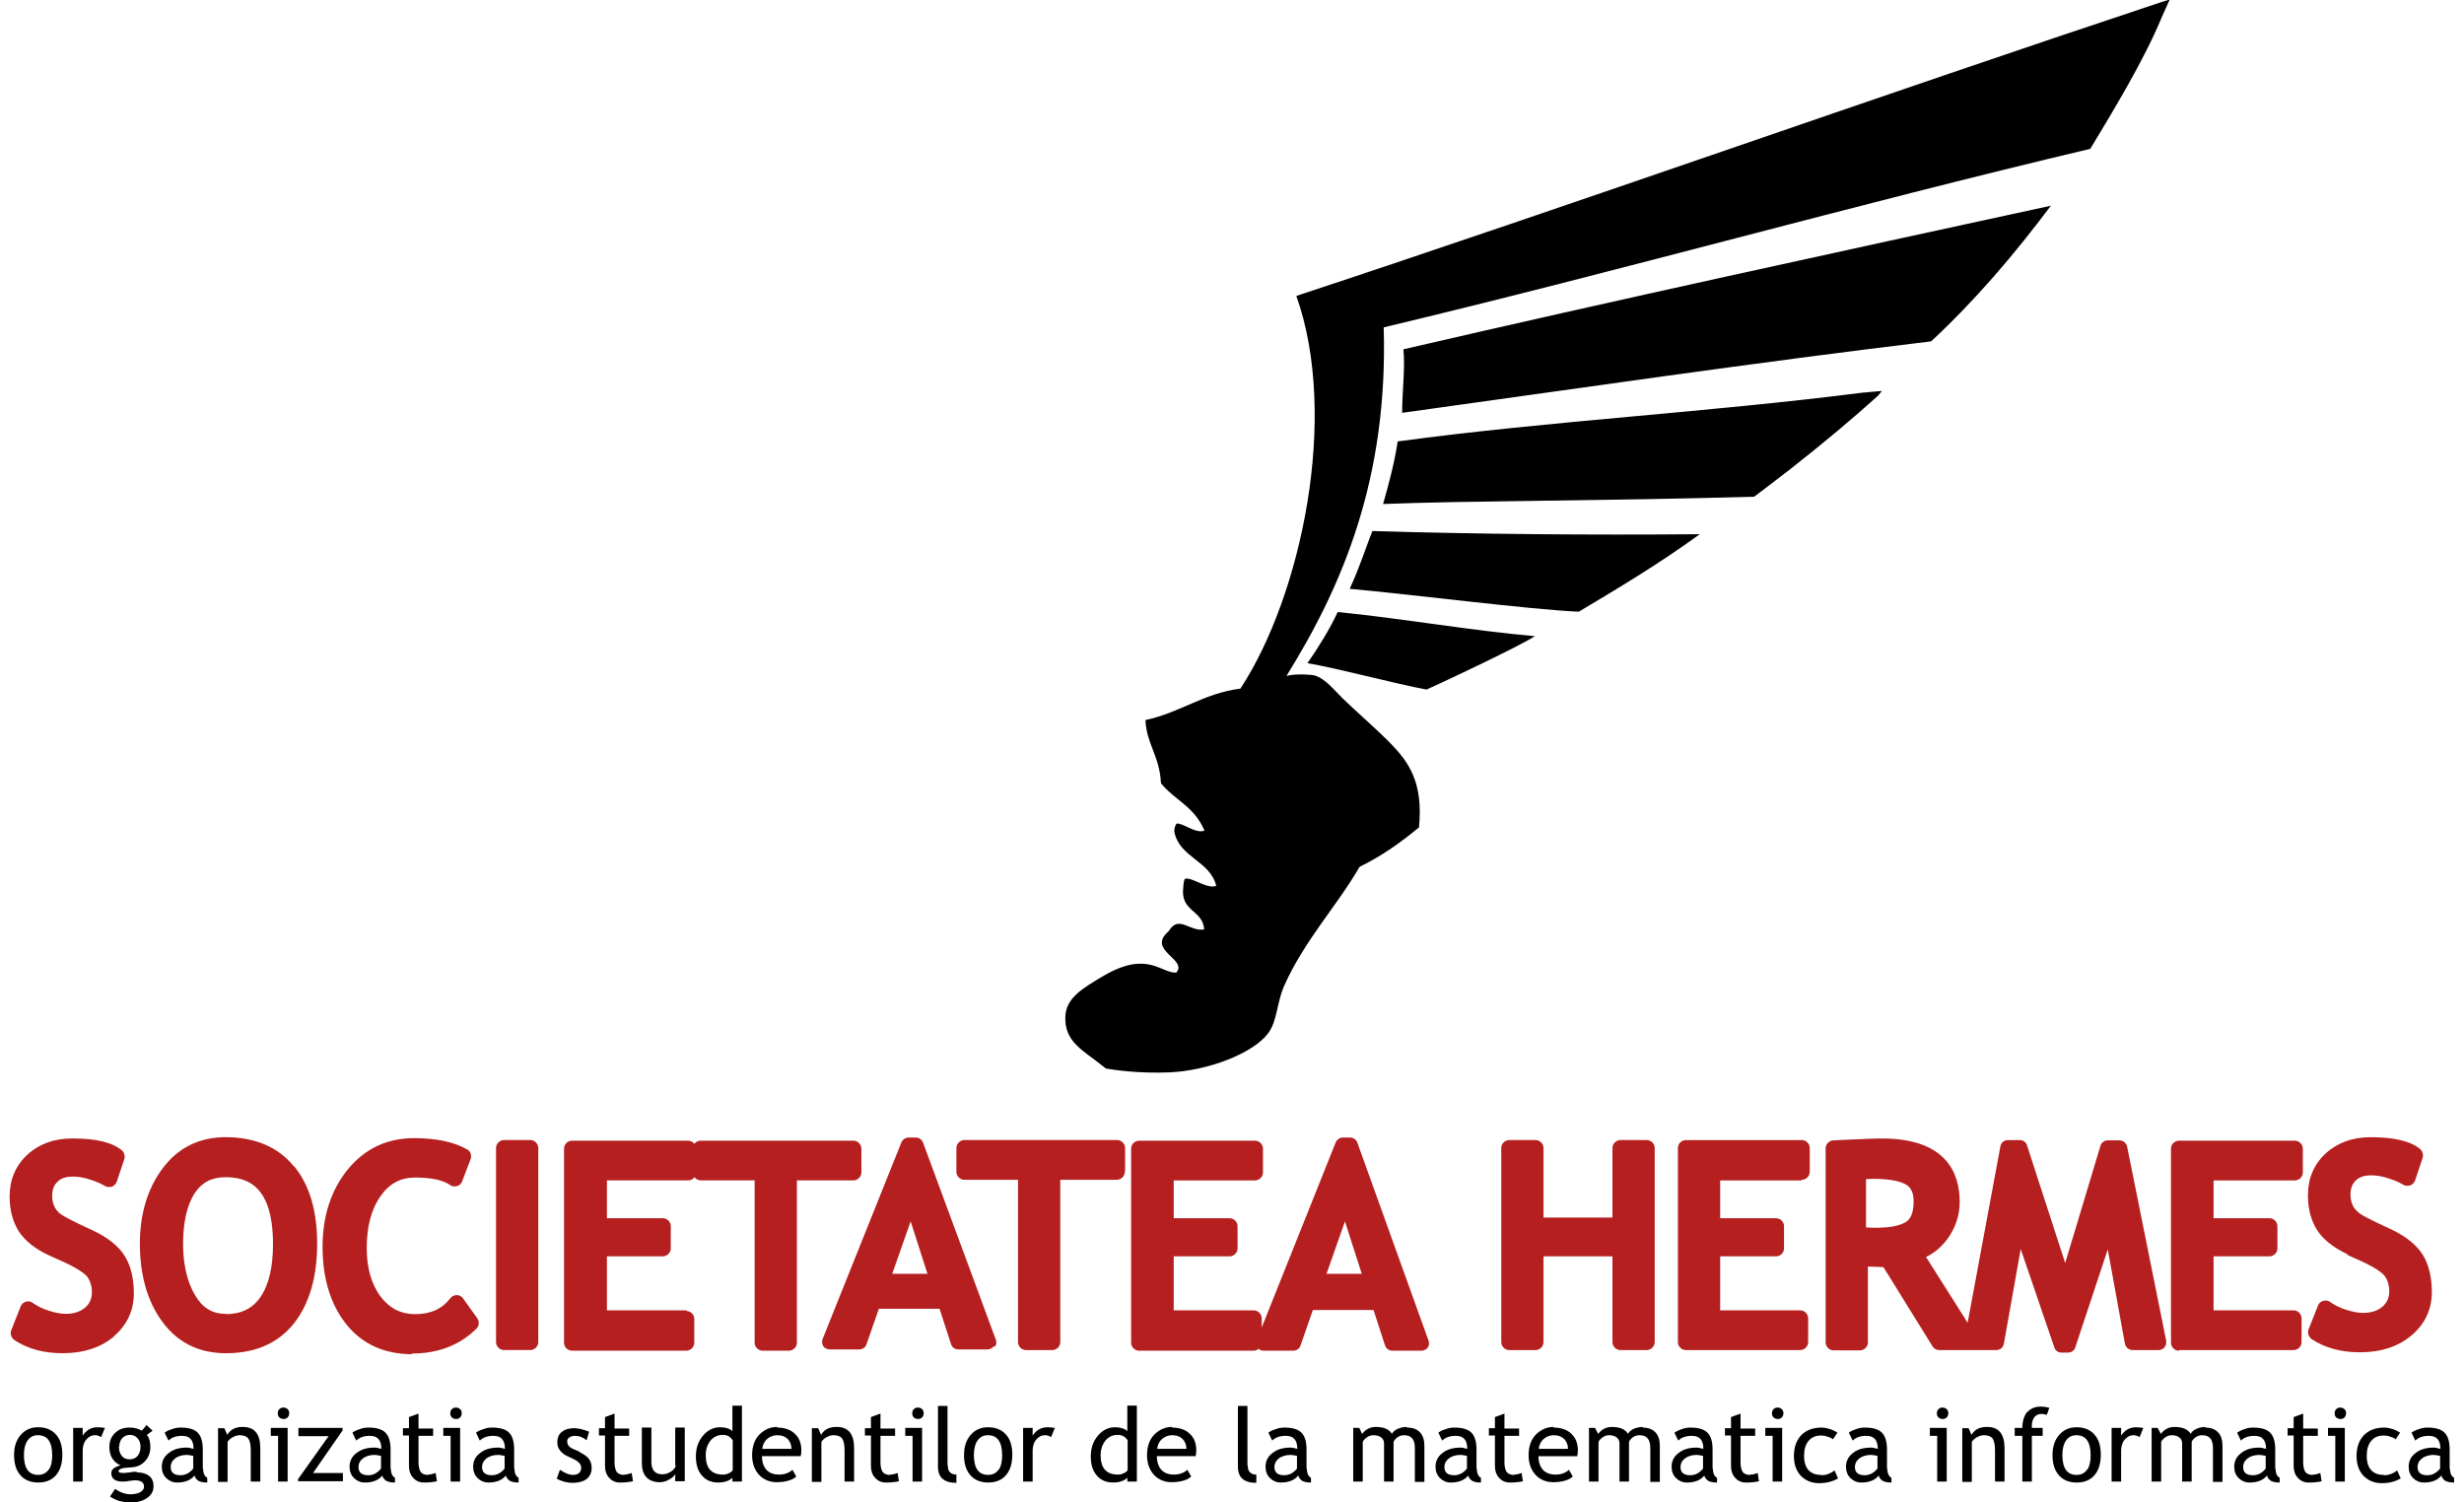
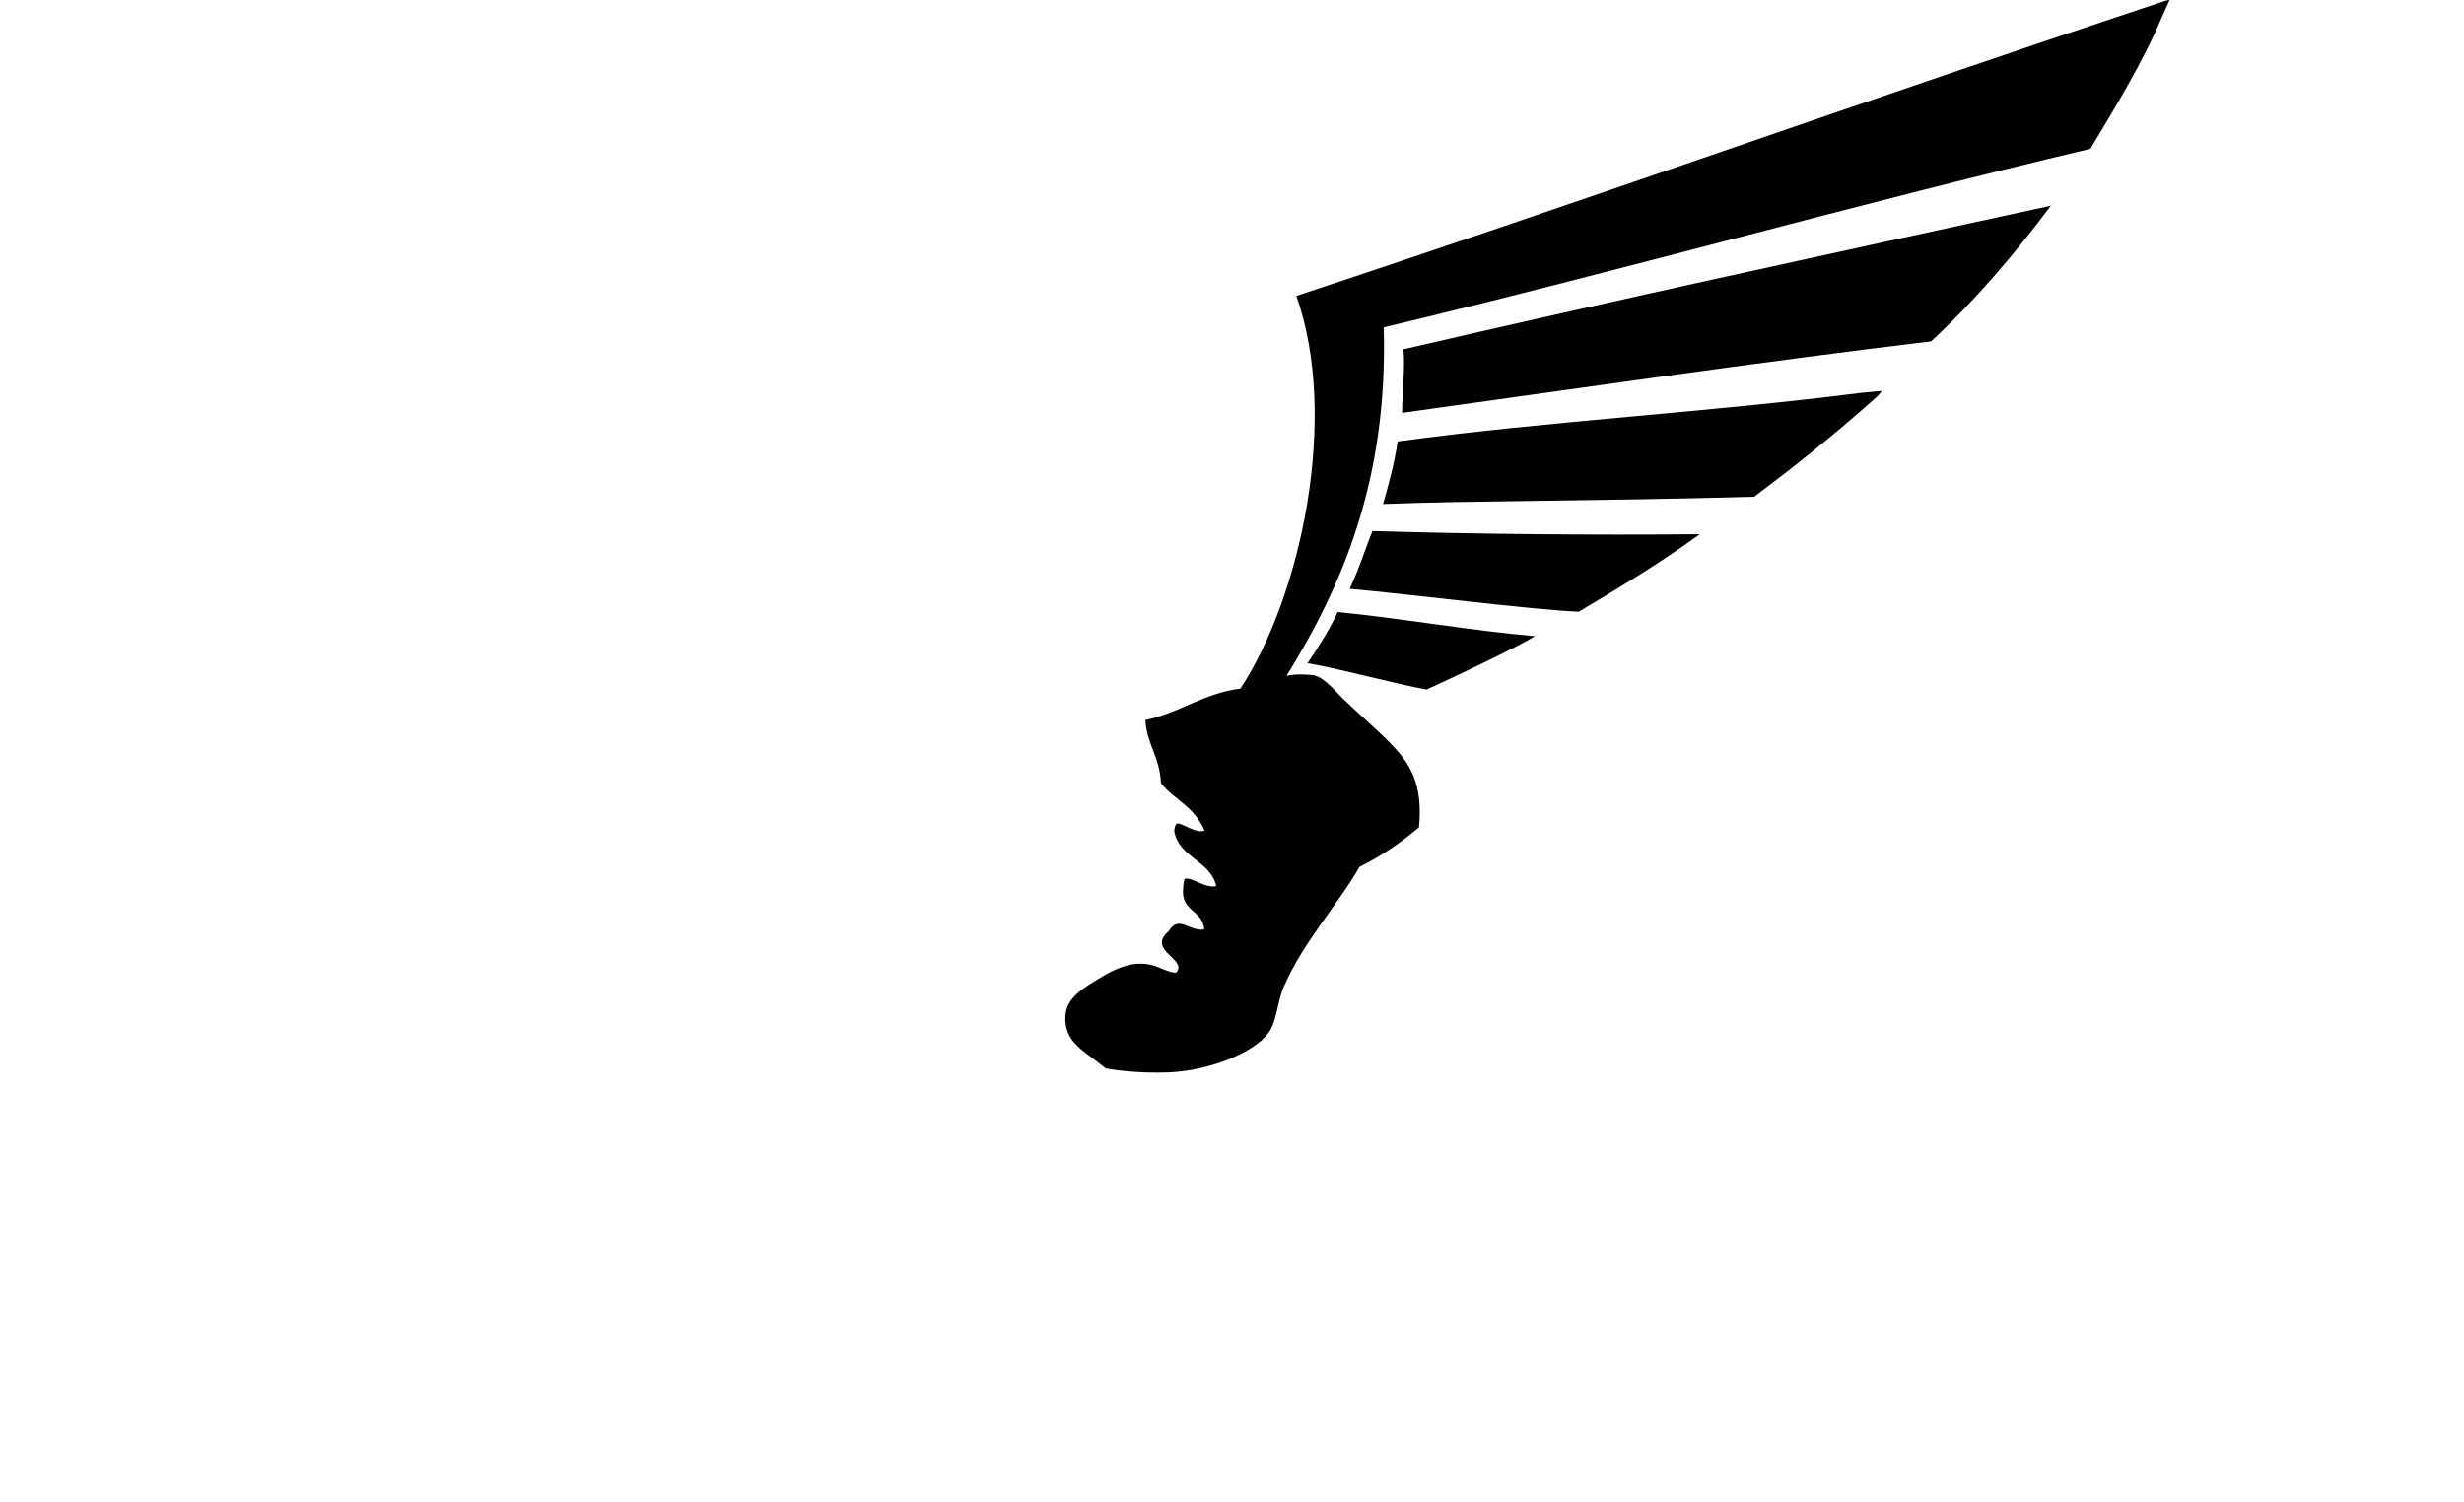
<svg xmlns="http://www.w3.org/2000/svg" version="1.1" width="164" height="100" viewBox="0 0 7695 4729">
  <path id="logo" d="m3451 3363.476c25 4 100 16 199 12 122-5 265-60 312-124 28-38 27-98 50-149 63-142 169-255 237-374 70-34 130-77 187-124 14-141-32-205-88-263-49-50-109-101-151-142-26-25-56-65-92-74 0 0-50-7-86 2 177-285 320-621 306-1097 749-179 1473-384 2224-562 72-119 170-281 224-412 2-5 26-58 26-58l-26 8C5867 307.476 4940 637.476 4050 931.476c135 380 16 943-176 1236-117 15-190 76-299 99 4 78 44 110 49 199 44 54 104 72 137 149-28 11-70-26-88-22 0 0-8 10-7 26 17 82 112 90 132 170-30 11-79-30-99-22-2 1-5 19-5 28-9 76 62 69 66 131-47 8-80-48-112 6-71 60 62 88 24 130-49 2-91-72-232 12-62 37-114 67-117 125-4 83 58 108 124 162M6425 647.476c-677 147-1369 297-2038 452 6 59-4 133-4 200 548-76 1107-158 1665-225 140-130 263-275 377-427m-532 583c-39 3-59 6-57 5-502 64-987 89-1467 154-10 67-28 134-46 197 280-11 674-9 1168-23 0 0 77-58 114-87 107-84 196-159 276-231l12-15zm-1603 440c-23 56-36 104-72 183 184 16 563 65 721 72 112-67 243-144 381-244-345 3-699 0-1030-10m-110 255c-23 51-61 112-95 161 96 16 276 65 375 83 71-32 285-133 341-168-206-18-417-56-621-76" />
-   <path id="logotype" fill="#b51f1f" d="m328 4206.476c42-36 63-82 63-135 0-46-9-86-28-117-19-31-52-58-98-80l-49-23c-39-19-54-28-59-33-7-6-13-13-17-23-4-9-6-20-6-32 0-18 5-33 17-44 11-11 27-16 49-16 16 0 35 3 55 10 25 8 37 15 44 19 6 4 14 5 22 3 7-2 13-8 16-15l24-72c3-9 0-20-7-27-31-26-82-38-157-38-56 0-104 17-141 51-37 34-56 79-56 131 0 42 9 78 28 109 19 30 52 57 98 78l49 22c51 24 67 40 72 48 8 13 12 28 12 44 0 20-6 36-21 49-15 13-35 20-61 20-15 0-33-3-54-10-20-6-37-15-51-25-6-4-14-6-21-3-7 2-13 7-16 14l-30 76c-4 10 0 23 9 30 42 28 93 42 152 42 67 0 122-18 164-54m349-70c-41 0-72-19-95-58-25-42-38-97-38-162 0-67 12-121 36-159 22-34 54-51 97-51 64 0 150 21 150 211 0 72-13 128-40 167-25 36-61 53-109 53m214-466c-49-60-122-91-214-91-83 0-150 33-199 99-47 63-71 143-71 236 0 98 23 181 70 245 48 66 115 100 201 100 92 0 164-31 214-94 48-61 73-145 73-251 0-103-24-185-73-244m371 590c82 0 151-26 204-79 8-8 9-22 2-32l-45-63c-4-6-12-10-19-10-8 0-15 3-20 9-26 34-62 51-112 51-44 0-80-18-108-55-29-38-44-90-44-153 0-67 14-122 44-164 27-39 63-58 108-58 51 0 89 8 111 24 6 4 14 5 21 3 7-2 13-7 16-14l27-71c4-11 0-24-10-30-41-24-98-36-168-36-85 0-155 33-209 99-52 64-79 146-79 243 0 99 25 181 74 243 50 63 120 95 208 95m372-674-83 0c-13 0-25 11-25 25l0 611c0 13 11 25 25 25l83 0c13 0 25-11 25-25l0-611c0-13-11-25-25-25m493 536-252 0 0-170 176 0c13 0 25-11 25-25l0-70c0-13-11-25-25-25l-176 0 0-119 256 0c8 0 15-4 20-10 4 6 11 10 20 10l169 0 0 511c0 13 11 25 25 25l83 0c13 0 25-11 25-25l0-511 178 0c13 0 25-11 25-25l0-75c0-13-11-25-25-25l-481 0c-8 0-15 4-20 10-4-6-11-10-20-10l-365 0c-13 0-25 11-25 25l0 611c0 13 11 25 25 25l360 0c13 0 25-11 25-25l0-75c0-13-11-25-25-25m759-117-111 0 58-165 53 165zm213 229c4-6 5-15 2-22l-229-620c-3-9-12-16-23-16l-22 0c-10 0-19 6-23 15l-248 619c-3 7-2 16 2 23 4 6 12 10 20 10l93 0c10 0 20-6 23-16l39-112 191 0 36 111c3 10 12 17 23 17l92 0c8 0 15-4 20-10m413-549 0-75c0-13-11-25-25-25l-481 0c-13 0-25 11-25 25l0 75c0 13 11 25 25 25l169 0 0 511c0 13 11 25 25 25l83 0c13 0 25-11 25-25l0-511 178 0c13 0 25-11 25-25m746 321-111 0 58-165 53 165zm-14-413c-3-9-12-16-23-16l-22 0c-10 0-19 6-23 15l-233 583 0-29c0-13-11-25-25-25l-252 0 0-170 176 0c13 0 25-11 25-25l0-70c0-13-11-25-25-25l-176 0 0-119 256 0c13 0 25-11 25-25l0-75c0-13-11-25-25-25l-365 0c-13 0-25 11-25 25l0 611c0 13 11 25 25 25l360 0c6 0 12-2 16-6 4 4 10 6 16 6l93 0c10 0 20-6 23-16l39-112 191 0 36 111c3 10 12 17 23 17l92 0c8 0 15-4 20-10 4-6 5-15 2-22l-224-623zm828 653 83 0c13 0 25-11 25-25l0-611c0-13-11-25-25-25l-83 0c-13 0-25 11-25 25l0 219-217 0 0-219c0-13-11-25-25-25l-83 0c-13 0-25 11-25 25l0 611c0 13 11 25 25 25l83 0c13 0 25-11 25-25l0-270 217 0 0 270c0 13 11 25 25 25m571-536c13 0 25-11 25-25l0-75c0-13-11-25-25-25l-365 0c-13 0-25 11-25 25l0 611c0 13 11 25 25 25l360 0c13 0 25-11 25-25l0-75c0-13-11-25-25-25l-252 0 0-170 176 0c13 0 25-11 25-25l0-70c0-13-11-25-25-25l-176 0 0-119 256 0zm202-2c13-1 20-1 24-1 59 0 88 10 102 18 10 6 24 19 24 52 0 32-7 54-23 65-12 8-39 19-94 19-10 0-22 0-33-1l0-153zm842 538 79 0c7 0 14-3 19-9 4-5 6-13 5-20l-123-611c-2-11-12-20-24-20l-37 0c-11 0-20 7-23 17l-111 369-120-370c-3-10-12-17-23-17l-37 0c-12 0-22 8-24 20l-103 555-131-207c24-11 47-30 66-55 26-35 40-75 40-118 0-91-42-200-245-200-18 0-48 1-89 3-52 2-62 3-63 3-13 0-25 11-25 25l0 611c0 13 11 25 25 25l83 0c13 0 25-11 25-25l0-239c19 1 36 1 49 2l155 250c4 7 12 11 21 11l95 0c0 0 1 0 2 0 1 0 2 0 3 0l79 0c12 0 22-8 24-20l53-298 106 310c3 10 12 16 23 16l20 0c10 0 20-6 23-17l102-308 54 297c2 11 12 20 24 20m147 0 360 0c13 0 25-11 25-25l0-75c0-13-11-25-25-25l-252 0 0-170 176 0c13 0 25-11 25-25l0-70c0-13-11-25-25-25l-176 0 0-119 256 0c13 0 25-11 25-25l0-75c0-13-11-25-25-25l-365 0c-13 0-25 11-25 25l0 611c0 13 11 25 25 25m529-302 49 22c51 24 67 40 72 48 8 13 12 28 12 44 0 20-6 36-21 49-15 13-35 20-61 20-15 0-33-3-54-10-20-6-37-15-51-25-6-4-14-5-21-3-7 2-13 7-16 14l-30 76c-4 10 0 23 9 30 42 28 93 42 152 42 67 0 122-18 164-54 42-36 63-82 63-135 0-46-9-86-28-117-19-31-52-58-98-80l-49-23c-39-19-54-28-58-33-7-6-13-13-17-23-4-9-6-20-6-32 0-18 5-33 17-44 11-11 27-16 49-16 16 0 35 3 55 10 25 8 37 15 44 19 6 4 14 5 22 3 7-2 13-8 16-15l24-72c3-9 0-20-7-27-31-26-82-38-157-38-56 0-104 17-141 51-37 34-56 79-56 131 0 42 9 78 28 109 19 30 52 57 98 78" />
-   <path id="logotype_sub" d="m123 4625.476c-7 11-19 17-33 17-30 0-45-21-45-63 0-19 4-35 12-46 8-11 19-16 32-16 30 0 45 21 45 63 0 19-3 35-11 46m-33-134c-23 0-41 8-55 24-14 16-21 37-21 63 0 27 6 48 20 64 13 15 32 23 56 23 23 0 42-7 56-23 13-15 20-37 20-64 0-27-6-49-20-64-13-15-32-23-56-23m140 29 0-27-30 0 0 169 30 0 0-97c0-13 3-25 11-35 8-9 17-14 28-14 6 0 13 2 19 6l12-29c-10-1-17-2-23-2-21 0-38 10-49 30m117 31c0-10 3-19 9-26 6-7 15-11 25-11 9 0 17 3 24 11 6 7 9 16 9 26 0 12-3 22-9 29-6 7-14 11-25 11-10 0-19-3-25-11-6-7-9-17-9-29m56 79c-4 0-11 0-21 2-9 1-16 2-21 2-10 0-15-2-15-6 0-3 2-5 7-7 4-1 8-3 11-3l24-2c17-1 31-8 42-20 10-11 16-26 16-43 0-16-3-29-11-39l18-13-19-18-15 18c-9-6-22-10-39-10-18 0-33 5-45 17-12 11-18 26-18 44 0 27 11 47 35 58-8 2-15 5-21 9-5 4-8 9-8 15 0 18 12 27 36 27 4 0 11 0 20-2 8-1 15-2 18-2 19 0 29 6 29 20 0 6-3 12-11 17-7 4-18 7-32 7-14 0-31-5-48-17l-16 24c7 5 17 10 29 14 12 3 23 5 34 5 21 0 39-4 53-14 14-9 21-22 21-37 0-14-4-25-14-33-9-7-22-11-39-11m178-12c-11 14-25 21-40 21-20 0-31-8-31-26 0-10 4-19 14-27 9-7 22-11 37-11 3 0 10 1 20 3l0 41zm30 0 0-60c0-24-5-42-16-53-11-11-29-16-53-16-9 0-18 1-28 5-10 3-18 7-23 11l12 25c10-10 24-15 43-15 24 0 36 13 36 41-8-2-15-4-21-4-23 0-42 5-57 17-15 11-22 26-22 43 0 14 4 26 14 36 9 9 21 14 34 14 24 0 43-7 55-22 2 8 7 13 13 17 6 3 15 5 27 5l0-15c-8-4-13-14-13-29m124-131c-22 0-38 8-48 25l-9-21-20 0 0 169 30 0 0-126c4-6 9-11 17-15 7-4 14-6 21-6 12 0 21 3 27 10 5 7 8 19 8 38l0 98 30 0 0-105c0-45-18-67-55-67m128-61c-5 0-9 1-13 5-3 3-5 7-5 13 0 5 1 9 5 13 3 3 8 5 13 5 5 0 9-1 13-5 3-3 5-8 5-13 0-5-1-9-5-13-3-3-8-5-13-5m-40 89 23 0 0 144 30 0 0-169-53 0 0 25zm226-17 0-8-139 0 0 26 95 0-96 135 0 7 141 0 0-26-94 0 93-134zm121 120c-11 14-25 21-40 21-20 0-31-8-31-26 0-10 4-19 14-27 9-7 22-11 37-11 3 0 10 1 20 3l0 41zm30 0 0-60c0-24-5-42-16-53-11-11-29-16-53-16-9 0-18 1-28 5-10 3-18 7-23 11l12 25c10-10 24-15 43-15 24 0 36 13 36 41-8-2-15-4-21-4-23 0-42 5-57 17-15 11-22 26-22 43 0 14 4 26 14 36 9 9 21 14 34 14 24 0 43-7 55-22 2 8 7 13 13 17 6 3 15 5 27 5l0-15c-8-4-13-14-13-29m117 20c-10 0-18-3-23-9-4-6-7-16-7-30l0-84 46 0 0-23-46 0 0-47-30 11 0 35-19 0 0 23 19 0 0 96c0 15 4 27 13 37 9 10 20 15 34 15 14 0 28-1 41-4l-4-26c-8 3-16 5-23 5m47-122 23 0 0 144 30 0 0-169-53 0 0 25zm40-89c-5 0-9 1-13 5-3 3-5 7-5 13 0 5 1 9 5 13 3 3 8 5 13 5 5 0 9-1 13-5 3-3 5-8 5-13 0-5-1-9-5-13-3-3-8-5-13-5m153 192c-11 14-25 21-40 21-20 0-31-8-31-26 0-10 4-19 14-27 9-7 22-11 37-11 3 0 10 1 20 3l0 41zm30 0 0-60c0-24-5-42-16-53-11-11-29-16-53-16-9 0-18 1-28 5-10 3-18 7-23 11l12 25c10-10 24-15 43-15 24 0 36 13 36 41-8-2-15-4-21-4-23 0-42 5-57 17-15 11-22 26-22 43 0 14 4 26 14 36 9 9 21 14 34 14 24 0 43-7 55-22 2 8 7 13 13 17 6 3 15 5 27 5l0-15c-8-4-13-14-13-29m205-53-21-9c-12-5-18-13-18-24 0-5 2-9 7-12 4-3 10-5 18-5 12 0 24 4 36 14l8-27c-18-7-34-11-46-11-16 0-29 3-39 11-10 7-15 18-15 32 0 5 0 10 2 15 1 4 4 9 7 13 3 4 7 7 12 11 4 3 14 8 28 14 17 8 26 17 26 28 0 15-9 23-27 23-10 0-23-5-40-16l-10 28c15 8 32 13 50 13 18 0 33-4 44-12 10-8 16-20 16-35 0-11-3-21-9-29-6-7-15-14-28-20m139 71c-10 0-18-3-23-9-4-6-7-16-7-30l0-84 46 0 0-23-46 0 0-47-30 11 0 35-19 0 0 23 19 0 0 96c0 15 4 27 13 37 9 10 20 15 34 15 14 0 28-1 41-4l-4-26c-8 3-16 5-23 5m162-28c-2 7-8 14-16 19-8 5-17 8-27 8-22 0-34-13-34-39l0-108-30 0 0 111c0 19 4 34 14 45 9 10 24 16 42 16 9 0 19-2 29-8 10-5 17-11 20-18l0 23 30 0 0-169-30 0 0 119zm178 15c-1 3-5 6-12 9-6 3-12 4-17 4-37 0-55-20-55-61 0-18 5-33 15-46 10-12 23-18 39-18 13 0 23 5 31 17l0 94zm0-124c-9-8-22-12-39-12-21 0-39 9-54 27-15 18-22 39-22 65 0 25 6 45 19 60 13 15 30 22 51 22 19 0 35-5 45-15l0 12 30 0 0-239-30 0 0 78zm94 56c1-12 6-22 14-30 9-8 20-13 33-13 14 0 25 4 34 13 7 8 11 18 11 30l-94 0zm47-69c-20 0-38 7-54 22-17 16-25 39-25 67 0 26 8 48 24 64 14 14 33 21 54 21 14 0 28-2 40-6 9-3 16-7 21-12l-12-21c-11 10-25 15-43 15-15 0-27-4-37-13-10-10-16-25-16-45l122 0c1-5 2-11 2-18 0-21-6-39-20-52-13-13-32-20-56-20m186-2c-22 0-38 8-48 25l-9-21-20 0 0 169 30 0 0-126c4-6 9-11 17-15 7-4 14-6 21-6 12 0 21 3 27 10 5 7 8 19 8 38l0 98 30 0 0-105c0-45-18-67-55-67m168 151c-10 0-18-3-23-9-4-6-7-16-7-30l0-84 46 0 0-23-46 0 0-47-30 11 0 35-19 0 0 23 19 0 0 96c0 15 4 27 13 37 9 10 20 15 34 15 14 0 28-1 41-4l-4-26c-8 3-16 5-23 5m87-211c-5 0-9 1-13 5-3 3-5 7-5 13 0 5 1 9 5 13 3 3 8 5 13 5 5 0 9-1 13-5 3-3 5-8 5-13 0-5-1-9-5-13-3-3-8-5-13-5m-40 89 23 0 0 144 30 0 0-169-53 0 0 25zm133 92 0-186-30 0 0 191c0 34 19 51 58 51l0-26c-8 0-15-2-20-7-5-5-7-12-7-21m160 12c-7 11-19 17-33 17-30 0-45-21-45-63 0-19 4-35 12-46 8-11 19-16 32-16 30 0 45 21 45 63 0 19-3 35-11 46m-33-134c-23 0-41 8-55 24-14 16-21 37-21 63 0 27 6 48 20 64 13 15 32 23 56 23 23 0 42-7 56-23 13-15 20-37 20-64 0-27-6-49-20-64-13-15-32-23-56-23m140 29 0-27-30 0 0 169 30 0 0-97c0-13 3-25 11-35 8-9 17-14 28-14 6 0 13 2 19 6l12-29c-10-1-17-2-23-2-21 0-38 10-49 30m300 106c-1 3-5 6-12 9-6 3-12 4-17 4-37 0-55-20-55-61 0-18 5-33 15-46 10-12 23-18 39-18 13 0 23 5 31 17l0 94zm0-124c-9-8-22-12-39-12-21 0-39 9-54 27-15 18-22 39-22 65 0 25 6 45 19 60 13 15 30 22 51 22 19 0 35-5 45-15l0 12 30 0 0-239-30 0 0 78zm94 56c1-12 6-22 14-30 9-8 20-13 33-13 14 0 25 4 34 13 7 8 11 18 11 30l-94 0zm47-69c-20 0-38 7-54 22-17 16-25 39-25 67 0 26 8 48 24 64 14 14 33 21 54 21 14 0 28-2 40-6 9-3 16-7 21-12l-12-21c-11 10-25 15-43 15-15 0-27-4-37-13-10-10-16-25-16-45l122 0c1-5 2-11 2-18 0-21-6-39-20-52-13-13-32-20-56-20m237 118 0-186-30 0 0 191c0 34 19 51 58 51l0-26c-8 0-15-2-20-7-5-5-7-12-7-21m155 9c-11 14-25 21-40 21-20 0-31-8-31-26 0-10 4-19 14-27 9-7 22-11 37-11 3 0 10 1 20 3l0 41zm30 0 0-60c0-24-5-42-16-53-11-11-29-16-53-16-9 0-18 1-28 5-10 3-18 7-23 11l12 25c10-10 24-15 43-15 24 0 36 13 36 41-8-2-15-4-21-4-23 0-42 5-57 17-15 11-22 26-22 43 0 14 4 26 14 36 9 9 21 14 34 14 24 0 43-7 55-22 2 8 7 13 13 17 6 3 15 5 27 5l0-15c-8-4-13-14-13-29m314-131c-9 0-19 2-28 6-9 4-15 9-18 16-9-15-26-22-51-22-17 0-32 7-43 22l-9-19-19 0 0 169 30 0 0-125c2-5 7-10 14-15 6-4 13-6 19-6 10 0 18 2 25 7 6 4 9 11 9 19l0 120 30 0 0-125c2-5 6-10 13-15 6-4 13-6 20-6 23 0 34 13 34 40l0 107 30 0 0-113c0-18-4-33-14-43-9-10-23-15-40-15m188 129c-11 14-25 21-40 21-20 0-31-8-31-26 0-10 4-19 14-27 9-7 22-11 37-11 3 0 10 1 20 3l0 41zm30 0 0-60c0-24-5-42-16-53-11-11-29-16-53-16-9 0-18 1-28 5-10 3-18 7-23 11l12 25c10-10 24-15 43-15 24 0 36 13 36 41-8-2-15-4-21-4-23 0-42 5-57 17-15 11-22 26-22 43 0 14 4 26 14 36 9 9 21 14 34 14 24 0 43-7 55-22 2 8 7 13 13 17 6 3 15 5 27 5l0-15c-8-4-13-14-13-29m117 20c-10 0-18-3-23-9-4-6-7-16-7-30l0-84 46 0 0-23-46 0 0-47-30 11 0 35-19 0 0 23 19 0 0 96c0 15 4 27 13 37 9 10 20 15 34 15 14 0 28-1 41-4l-4-26c-8 3-16 5-23 5m77-81c1-12 6-22 14-30 9-8 20-13 33-13 14 0 25 4 34 13 7 8 11 18 11 30l-94 0zm47-69c-20 0-38 7-54 22-17 16-25 39-25 67 0 26 8 48 24 64 14 14 33 21 54 21 14 0 28-2 40-6 9-3 16-7 21-12l-12-21c-11 10-25 15-43 15-15 0-27-4-37-13-10-10-16-25-16-45l122 0c1-5 2-11 2-18 0-21-6-39-20-52-13-13-32-20-56-20m280-2c-9 0-19 2-28 6-9 4-15 9-18 16-9-15-26-22-51-22-17 0-32 7-43 22l-10-19-19 0 0 169 30 0 0-125c2-5 7-10 14-15 6-4 13-6 19-6 10 0 18 2 24 7 6 4 9 11 9 19l0 120 30 0 0-125c2-5 6-10 13-15 6-4 13-6 20-6 23 0 34 13 34 40l0 107 30 0 0-113c0-18-4-33-14-43-9-10-23-15-40-15m190 129c-11 14-25 21-40 21-20 0-31-8-31-26 0-10 4-19 14-27 9-7 22-11 37-11 3 0 10 1 20 3l0 41zm30 0 0-60c0-24-5-42-16-53-11-11-29-16-53-16-9 0-18 1-28 5-10 3-17 7-23 11l12 25c10-10 24-15 43-15 24 0 36 13 36 41-8-2-15-4-21-4-23 0-42 5-57 17-15 11-22 26-22 43 0 14 4 26 14 36 9 9 21 14 34 14 24 0 43-7 55-22 2 8 7 13 13 17 6 3 15 5 27 5l0-15c-8-4-13-14-13-29m117 20c-10 0-18-3-23-9-4-6-7-16-7-30l0-84 46 0 0-23-46 0 0-47-30 11 0 35-19 0 0 23 19 0 0 96c0 15 4 27 13 37 9 10 20 15 34 15 14 0 28-1 41-4l-4-26c-8 3-16 5-23 5m86-211c-5 0-9 1-13 5-3 3-5 7-5 13 0 5 1 9 5 13 3 3 8 5 13 5 5 0 9-1 13-5 3-3 5-8 5-13 0-5-1-9-5-13-3-3-8-5-13-5m-39 89 23 0 0 144 30 0 0-169-53 0 0 25zm176 123c-17 0-31-5-40-15-9-10-14-25-14-45 0-19 4-35 14-47 9-11 22-17 39-17 7 0 15 1 22 4 7 2 13 5 16 8l14-21c-4-3-12-7-22-11-10-3-19-5-28-5-27 0-48 8-64 24-15 16-23 38-23 65 0 26 7 47 22 63 15 15 34 23 57 23 23 0 43-5 60-15l-11-25c-13 10-27 15-40 15m175-21c-11 14-25 21-40 21-20 0-31-8-31-26 0-10 4-19 14-27 9-7 22-11 37-11 3 0 10 1 20 3l0 41zm30 0 0-60c0-24-5-42-16-53-11-11-29-16-53-16-9 0-18 1-28 5-10 3-18 7-23 11l12 25c10-10 24-15 43-15 24 0 36 13 36 41-8-2-15-4-21-4-23 0-42 5-57 17-15 11-22 26-22 43 0 14 4 26 14 36 9 9 21 14 34 14 24 0 43-7 55-22 2 8 7 13 13 17 6 3 15 5 27 5l0-15c-8-4-13-14-13-29m174-192c-5 0-9 1-13 5-3 3-5 7-5 13 0 5 1 9 5 13 3 3 8 5 13 5 5 0 9-1 13-5 3-3 5-8 5-13 0-5-1-9-5-13-3-3-8-5-13-5m-40 89 23 0 0 144 30 0 0-169-53 0 0 25zm179-28c-22 0-38 8-48 25l-9-21-20 0 0 169 30 0 0-126c4-6 9-11 17-15 7-4 14-6 21-6 12 0 21 3 27 10 5 7 8 19 8 38l0 98 30 0 0-105c0-45-18-67-55-67m127-48c-10 12-16 29-16 51l-24 0 0 25 24 0 0 144 30 0 0-144 34 0 0-25-34 0c0-3 0-6 0-8 0-10 3-19 8-26 5-6 13-10 22-10 5 0 11 1 17 3l8-22c-10-3-19-4-28-4-17 0-31 6-42 18m189 180c-7 11-19 17-33 17-30 0-45-21-45-63 0-19 4-35 12-46 8-11 19-16 32-16 30 0 45 21 45 63 0 19-3 35-11 46m-33-134c-23 0-41 8-55 24-14 16-21 37-21 63 0 27 6 48 20 64 13 15 32 23 56 23 23 0 42-7 56-23 13-15 20-37 20-64 0-27-6-49-20-64-13-15-32-23-56-23m140 29 0-27-30 0 0 169 30 0 0-97c0-13 3-25 11-35 8-9 17-14 28-14 6 0 13 2 19 6l12-29c-10-1-17-2-23-2-21 0-38 10-49 30m267-31c-9 0-19 2-28 6-9 4-15 9-18 16-9-15-26-22-51-22-17 0-32 7-43 22l-10-19-19 0 0 169 30 0 0-125c2-5 7-10 14-15 6-4 13-6 19-6 10 0 18 2 24 7 6 4 9 11 9 19l0 120 30 0 0-125c2-5 6-10 13-15 6-4 13-6 20-6 23 0 34 13 34 40l0 107 30 0 0-113c0-18-4-33-14-43-9-10-23-15-40-15m190 129c-11 14-25 21-40 21-20 0-31-8-31-26 0-10 4-19 14-27 9-7 22-11 37-11 3 0 10 1 20 3l0 41zm30 0 0-60c0-24-5-42-16-53-11-11-29-16-53-16-9 0-18 1-28 5-10 3-17 7-23 11l12 25c10-10 24-15 43-15 24 0 36 13 36 41-8-2-15-4-21-4-23 0-42 5-57 17-15 11-22 26-22 43 0 14 4 26 14 36 9 9 21 14 34 14 24 0 43-7 55-22 2 8 7 13 13 17 6 3 15 5 27 5l0-15c-8-4-13-14-13-29m117 20c-10 0-18-3-23-9-4-6-7-16-7-30l0-84 46 0 0-23-46 0 0-47-30 11 0 35-19 0 0 23 19 0 0 96c0 15 4 27 13 37 9 10 20 15 34 15 14 0 28-1 41-4l-4-26c-8 3-16 5-23 5m86-211c-5 0-9 1-13 5-3 3-5 7-5 13 0 5 1 9 5 13 3 3 8 5 13 5 5 0 9-1 13-5 3-3 5-8 5-13 0-5-1-9-5-13-3-3-8-5-13-5m-39 89 23 0 0 144 30 0 0-169-53 0 0 25zm176 123c-17 0-31-5-40-15-9-10-14-25-14-45 0-19 4-35 14-47 9-11 22-17 39-17 7 0 15 1 22 4 7 2 13 5 16 8l14-21c-4-3-12-7-22-11-10-3-19-5-28-5-27 0-48 8-64 24-15 16-23 38-23 65 0 26 7 47 22 63 15 15 34 23 57 23 23 0 43-5 60-15l-11-25c-13 10-27 15-40 15m175-21c-11 14-25 21-40 21-20 0-31-8-31-26 0-10 4-19 14-27 9-7 22-11 37-11 3 0 10 1 20 3l0 41zm30 0 0-60c0-24-5-42-16-53-11-11-29-16-53-16-9 0-18 1-28 5-10 3-18 7-23 11l12 25c10-10 24-15 43-15 24 0 36 13 36 41-8-2-15-4-21-4-23 0-42 5-57 17-15 11-22 26-22 43 0 14 4 26 14 36 9 9 21 14 34 14 24 0 43-7 55-22 2 8 7 13 13 17 6 3 15 5 27 5l0-15c-8-4-13-14-13-29" />
</svg>